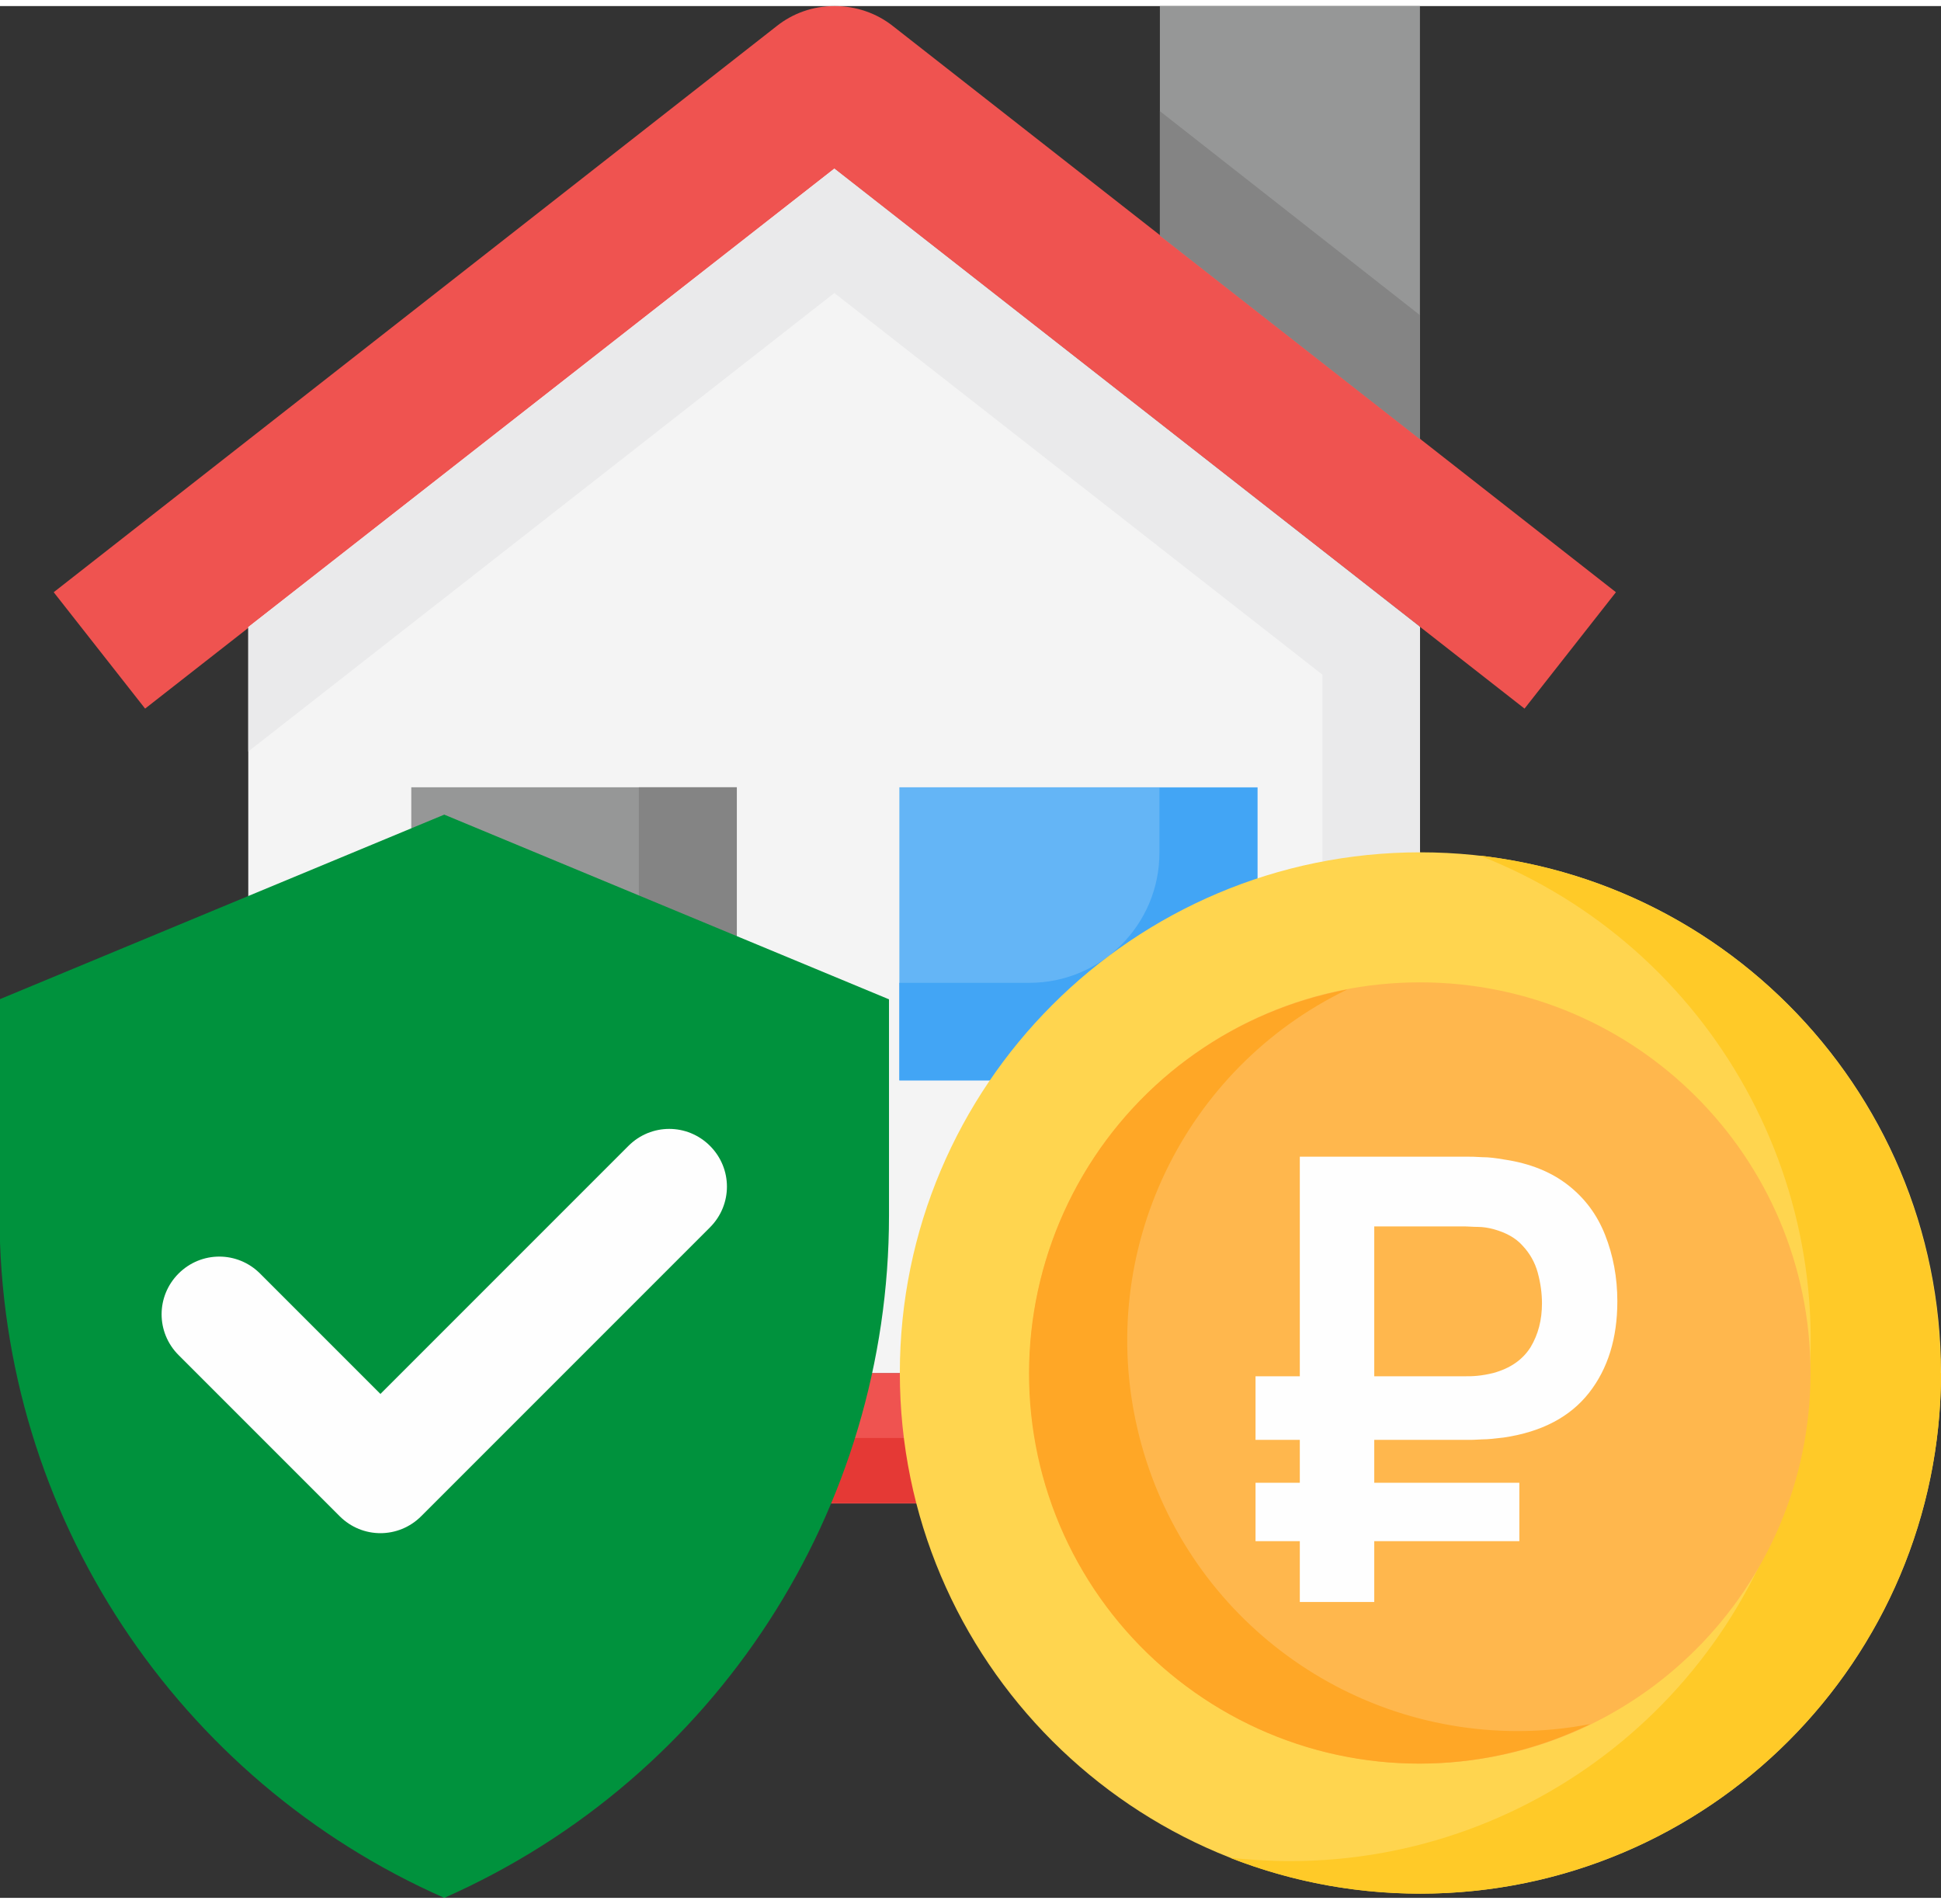
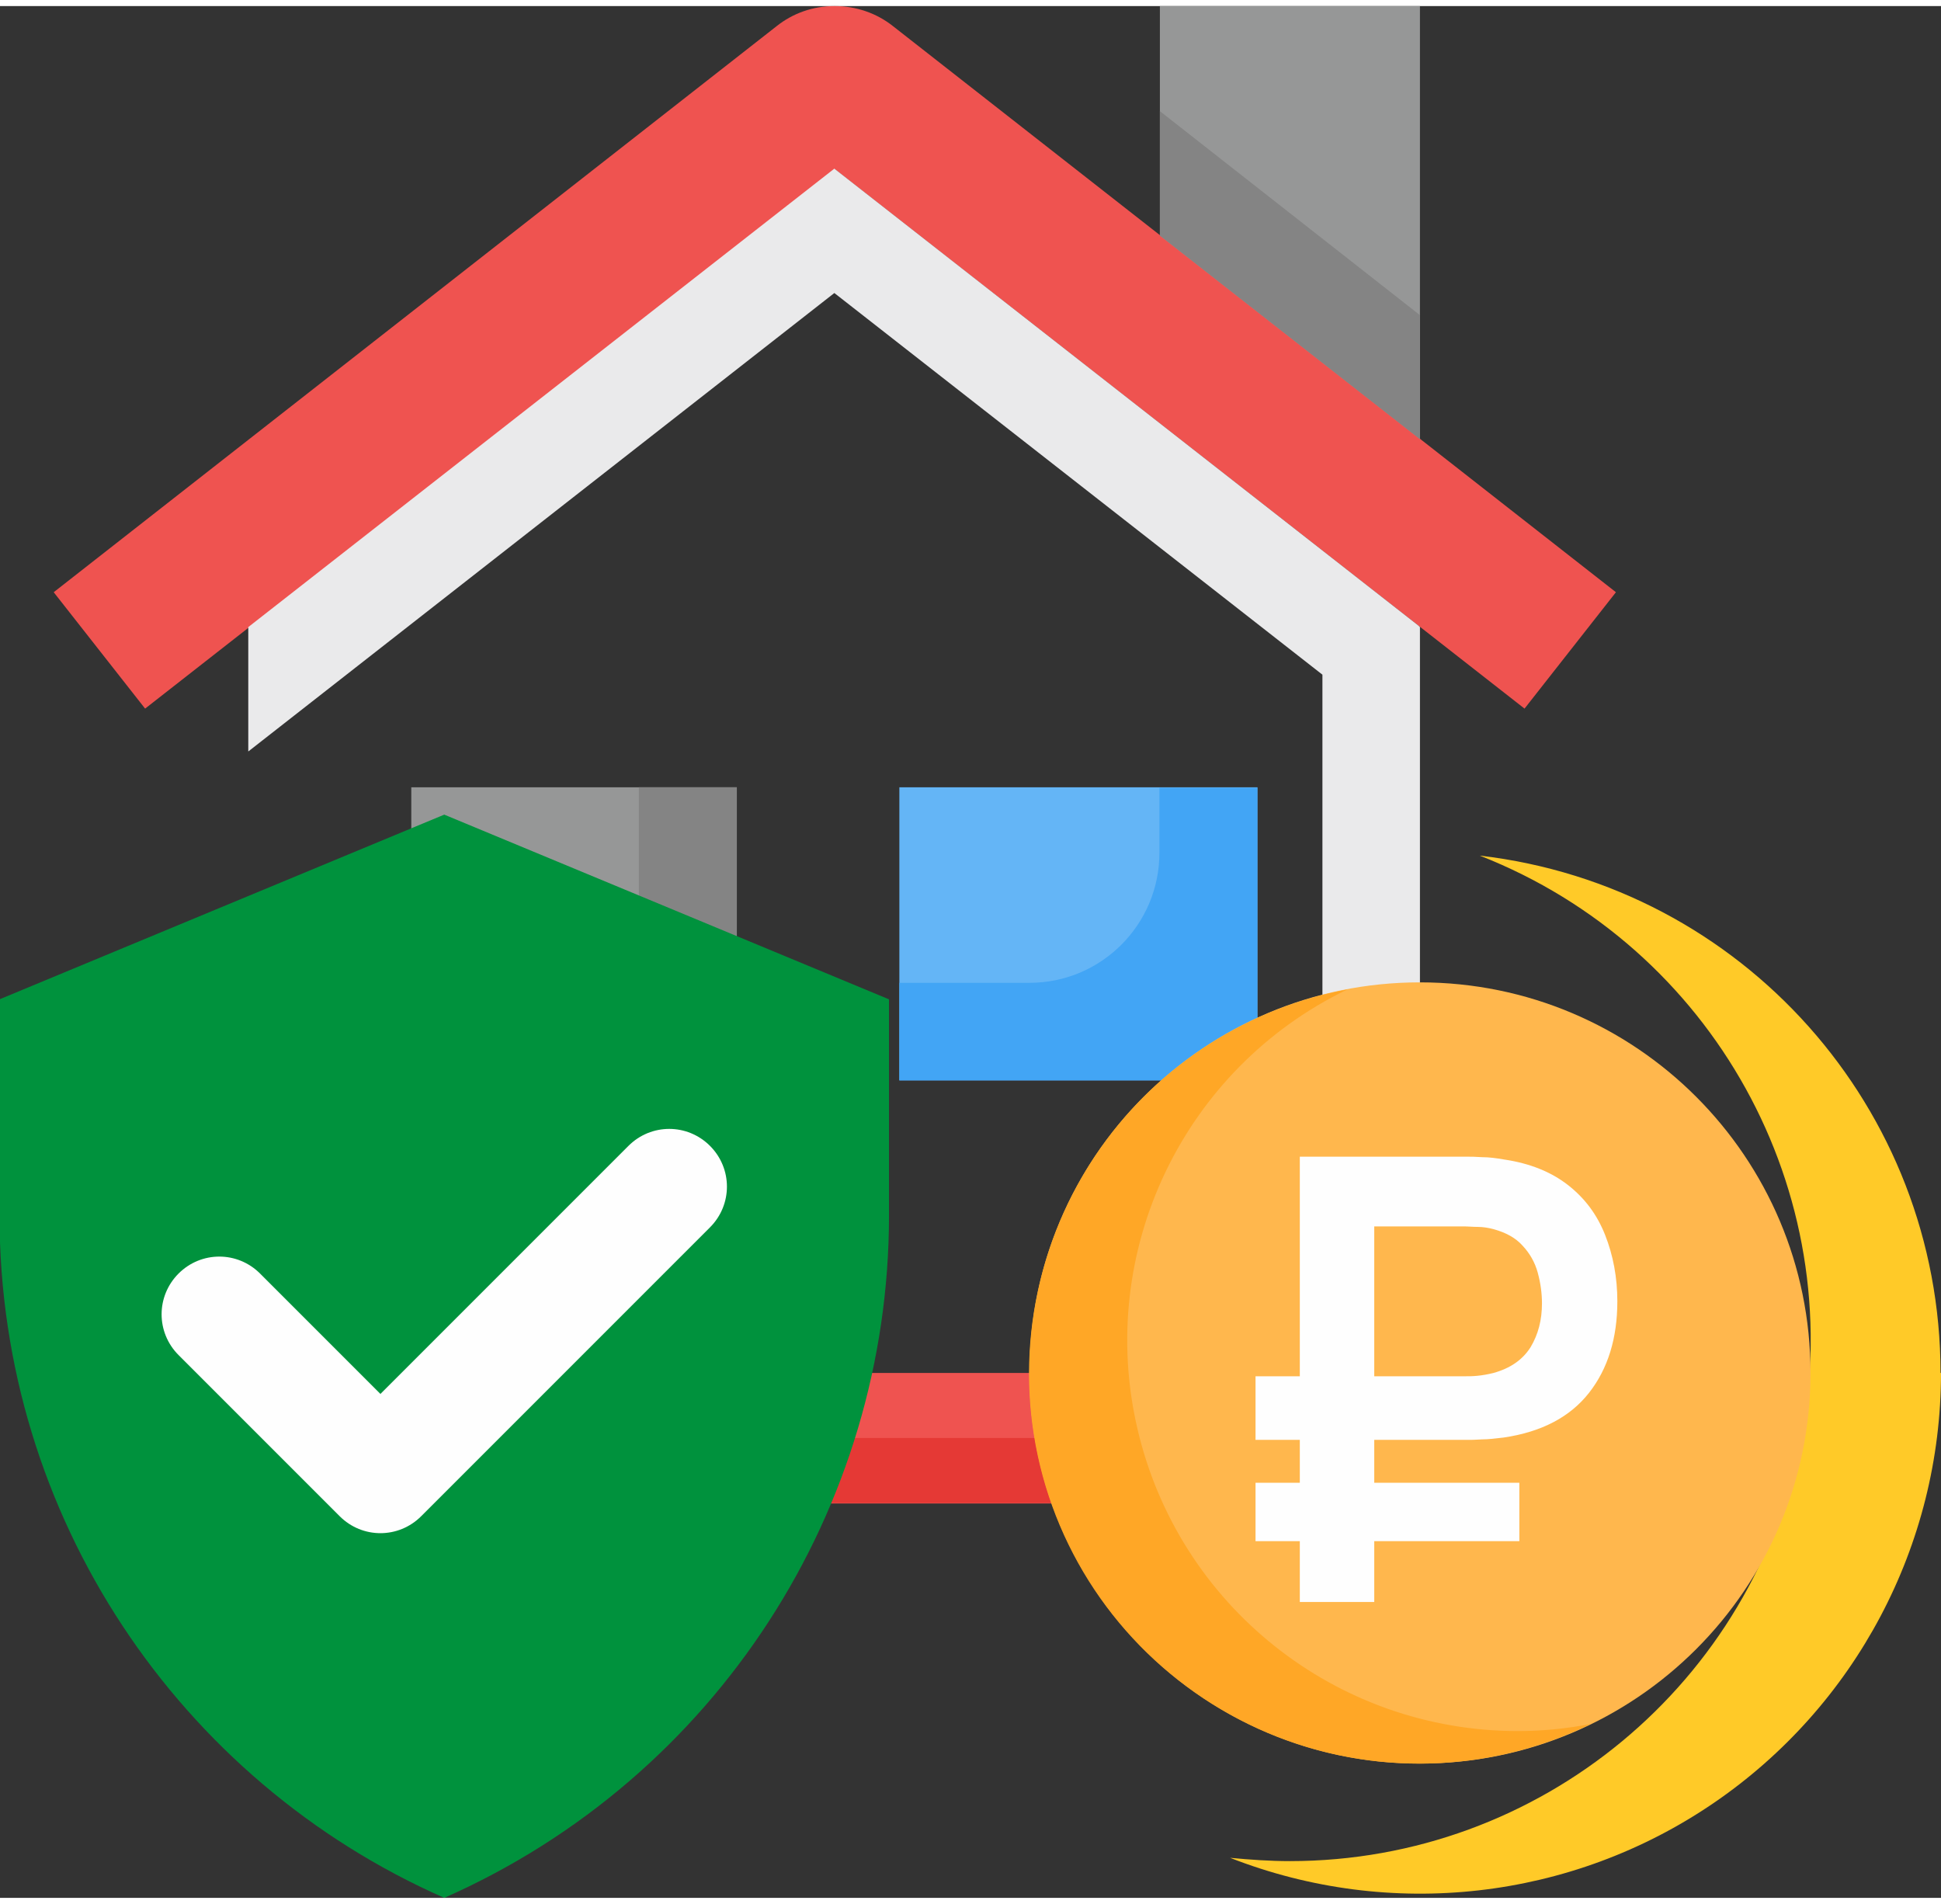
<svg xmlns="http://www.w3.org/2000/svg" xml:space="preserve" width="52" height="51" version="1.1" shape-rendering="geometricPrecision" text-rendering="geometricPrecision" image-rendering="optimizeQuality" fill-rule="evenodd" clip-rule="evenodd" viewBox="0 0 41.2 40.15">
  <rect x="0" y="0" width="41.2" height="40.15" fill="#333333" stroke="none" />
  <g id="Layer_x0020_1">
    <g id="_2032419025920">
      <g>
        <g id="investment_x0020__x0028_1_x0029_.eps">
          <polygon fill="#EF5350" fill-rule="nonzero" points="3.2,31.78 32.22,31.78 32.22,29.01 3.2,29.01 " />
          <path fill="#E53935" fill-rule="nonzero" d="M32.22 29.01l0 2.76 -29.01 0 0 -1.38 23.49 0c0.76,0 1.38,-0.62 1.38,-1.38l4.14 0z" />
          <path fill="#EF5350" fill-rule="nonzero" d="M17.71 0c-0.45,0 -0.88,0.15 -1.23,0.43l-15.34 12.01 1.94 2.47 14.64 -11.45 14.64 11.45 1.94 -2.47 -15.34 -12.01c-0.35,-0.28 -0.79,-0.43 -1.24,-0.43z" />
          <polygon fill="#969797" fill-rule="nonzero" points="30.14,9.19 30.14,0 24.62,0 24.62,4.87 " />
-           <polygon fill="#F4F4F4" fill-rule="nonzero" points="30.14,13.18 30.14,29.01 5.27,29.01 5.27,13.18 17.71,3.45 " />
          <polygon fill="#EAEAEB" fill-rule="nonzero" points="30.11,13.15 17.71,3.45 5.27,13.18 5.27,15.82 17.71,6.09 28.07,14.19 28.07,29.01 30.14,29.01 30.14,13.18 " />
          <polygon fill="#64B5F6" fill-rule="nonzero" points="19.09,22.8 26.69,22.8 26.69,16.58 19.09,16.58 " />
          <path fill="#42A5F5" fill-rule="nonzero" d="M26.69 16.58l0 6.22 -7.6 0 0 -2.07 2.76 0c1.53,0 2.76,-1.24 2.76,-2.76l0 -1.38 2.07 0z" />
          <polygon fill="#969797" fill-rule="nonzero" points="8.73,29.01 15.64,29.01 15.64,16.58 8.73,16.58 " />
          <path fill="#848484" fill-rule="nonzero" d="M15.64 16.58l0 12.43 -6.91 0 0 -2.07 2.07 0c1.53,0 2.76,-1.24 2.76,-2.76l0 -7.6 2.07 0z" />
-           <path fill="#FFD54F" fill-rule="nonzero" d="M41.2 29.01c0,6.1 -4.95,11.05 -11.05,11.05 -6.1,0 -11.05,-4.95 -11.05,-11.05 0,-6.1 4.95,-11.05 11.05,-11.05 6.1,0 11.05,4.95 11.05,11.05z" />
          <path fill="#FFCA28" fill-rule="nonzero" d="M41.2 29.01c-0,3.65 -1.81,7.07 -4.83,9.13 -3.02,2.06 -6.86,2.49 -10.26,1.16 0.42,0.04 0.84,0.07 1.27,0.07 5.31,-0 9.87,-3.78 10.86,-9 0.99,-5.22 -1.88,-10.4 -6.83,-12.34 5.58,0.65 9.78,5.37 9.78,10.98z" />
          <path fill="#FFB74D" fill-rule="nonzero" d="M38.43 29.01c0,4.58 -3.71,8.29 -8.29,8.29 -4.58,0 -8.29,-3.71 -8.29,-8.29 0,-4.58 3.71,-8.29 8.29,-8.29 4.58,0 8.29,3.71 8.29,8.29z" />
          <path fill="#FFA726" fill-rule="nonzero" d="M32.22 36.61c-3.86,0 -7.21,-2.66 -8.08,-6.43 -0.87,-3.76 0.98,-7.63 4.46,-9.31 -2.35,0.44 -4.4,1.88 -5.61,3.94 -1.21,2.06 -1.48,4.54 -0.73,6.81 0.75,2.27 2.45,4.1 4.65,5.03 2.2,0.93 4.7,0.86 6.85,-0.19 -0.51,0.1 -1.03,0.15 -1.55,0.15z" />
          <polygon fill="#848484" fill-rule="nonzero" points="24.62,2.23 24.62,4.87 30.14,9.19 30.14,6.56 " />
        </g>
        <path fill="#FEFEFE" fill-rule="nonzero" d="M26.65 30.43l0 -1.35 4.45 0c0.07,0 0.16,-0 0.26,-0.01 0.1,-0.01 0.22,-0.03 0.34,-0.06 0.36,-0.1 0.62,-0.28 0.79,-0.55 0.16,-0.27 0.24,-0.57 0.24,-0.93 0,-0.21 -0.03,-0.43 -0.09,-0.65 -0.06,-0.22 -0.17,-0.41 -0.32,-0.57 -0.15,-0.17 -0.36,-0.28 -0.61,-0.35 -0.11,-0.03 -0.23,-0.05 -0.34,-0.05 -0.11,-0 -0.2,-0.01 -0.26,-0.01l-2.48 0 0 -1.48 2.54 0c0.05,0 0.14,0 0.29,0.01 0.14,0 0.3,0.02 0.47,0.05 0.54,0.08 0.99,0.26 1.35,0.54 0.36,0.28 0.62,0.63 0.79,1.06 0.17,0.43 0.26,0.9 0.26,1.41 0,0.78 -0.2,1.43 -0.6,1.94 -0.4,0.51 -1,0.83 -1.81,0.95 -0.17,0.02 -0.33,0.04 -0.47,0.04 -0.14,0.01 -0.24,0.01 -0.29,0.01l-4.52 0zm0 2.15l0 -1.24 5.6 0 0 1.24 -5.6 0zm0.94 1.29l0 -9.45 1.58 0 0 9.45 -1.58 0z" />
      </g>
      <g>
        <path fill="#00923D" fill-rule="nonzero" d="M18.87 25.67c0,6.21 -3.65,11.92 -9.44,14.48 -5.63,-2.48 -9.44,-8.1 -9.44,-14.48l0 -4.59 9.44 -3.92 9.44 3.92 0 4.59z" />
        <path fill="#FEFEFE" fill-rule="nonzero" d="M8.08 29.45l5.26 -5.26c0.48,-0.48 1.25,-0.48 1.73,0 0.48,0.48 0.48,1.25 0,1.73l-6.13 6.13c-0.48,0.48 -1.25,0.48 -1.73,0l-3.42 -3.42c-0.48,-0.48 -0.48,-1.25 0,-1.73 0.48,-0.48 1.25,-0.48 1.73,0l2.56 2.56z" />
      </g>
    </g>
  </g>
</svg>